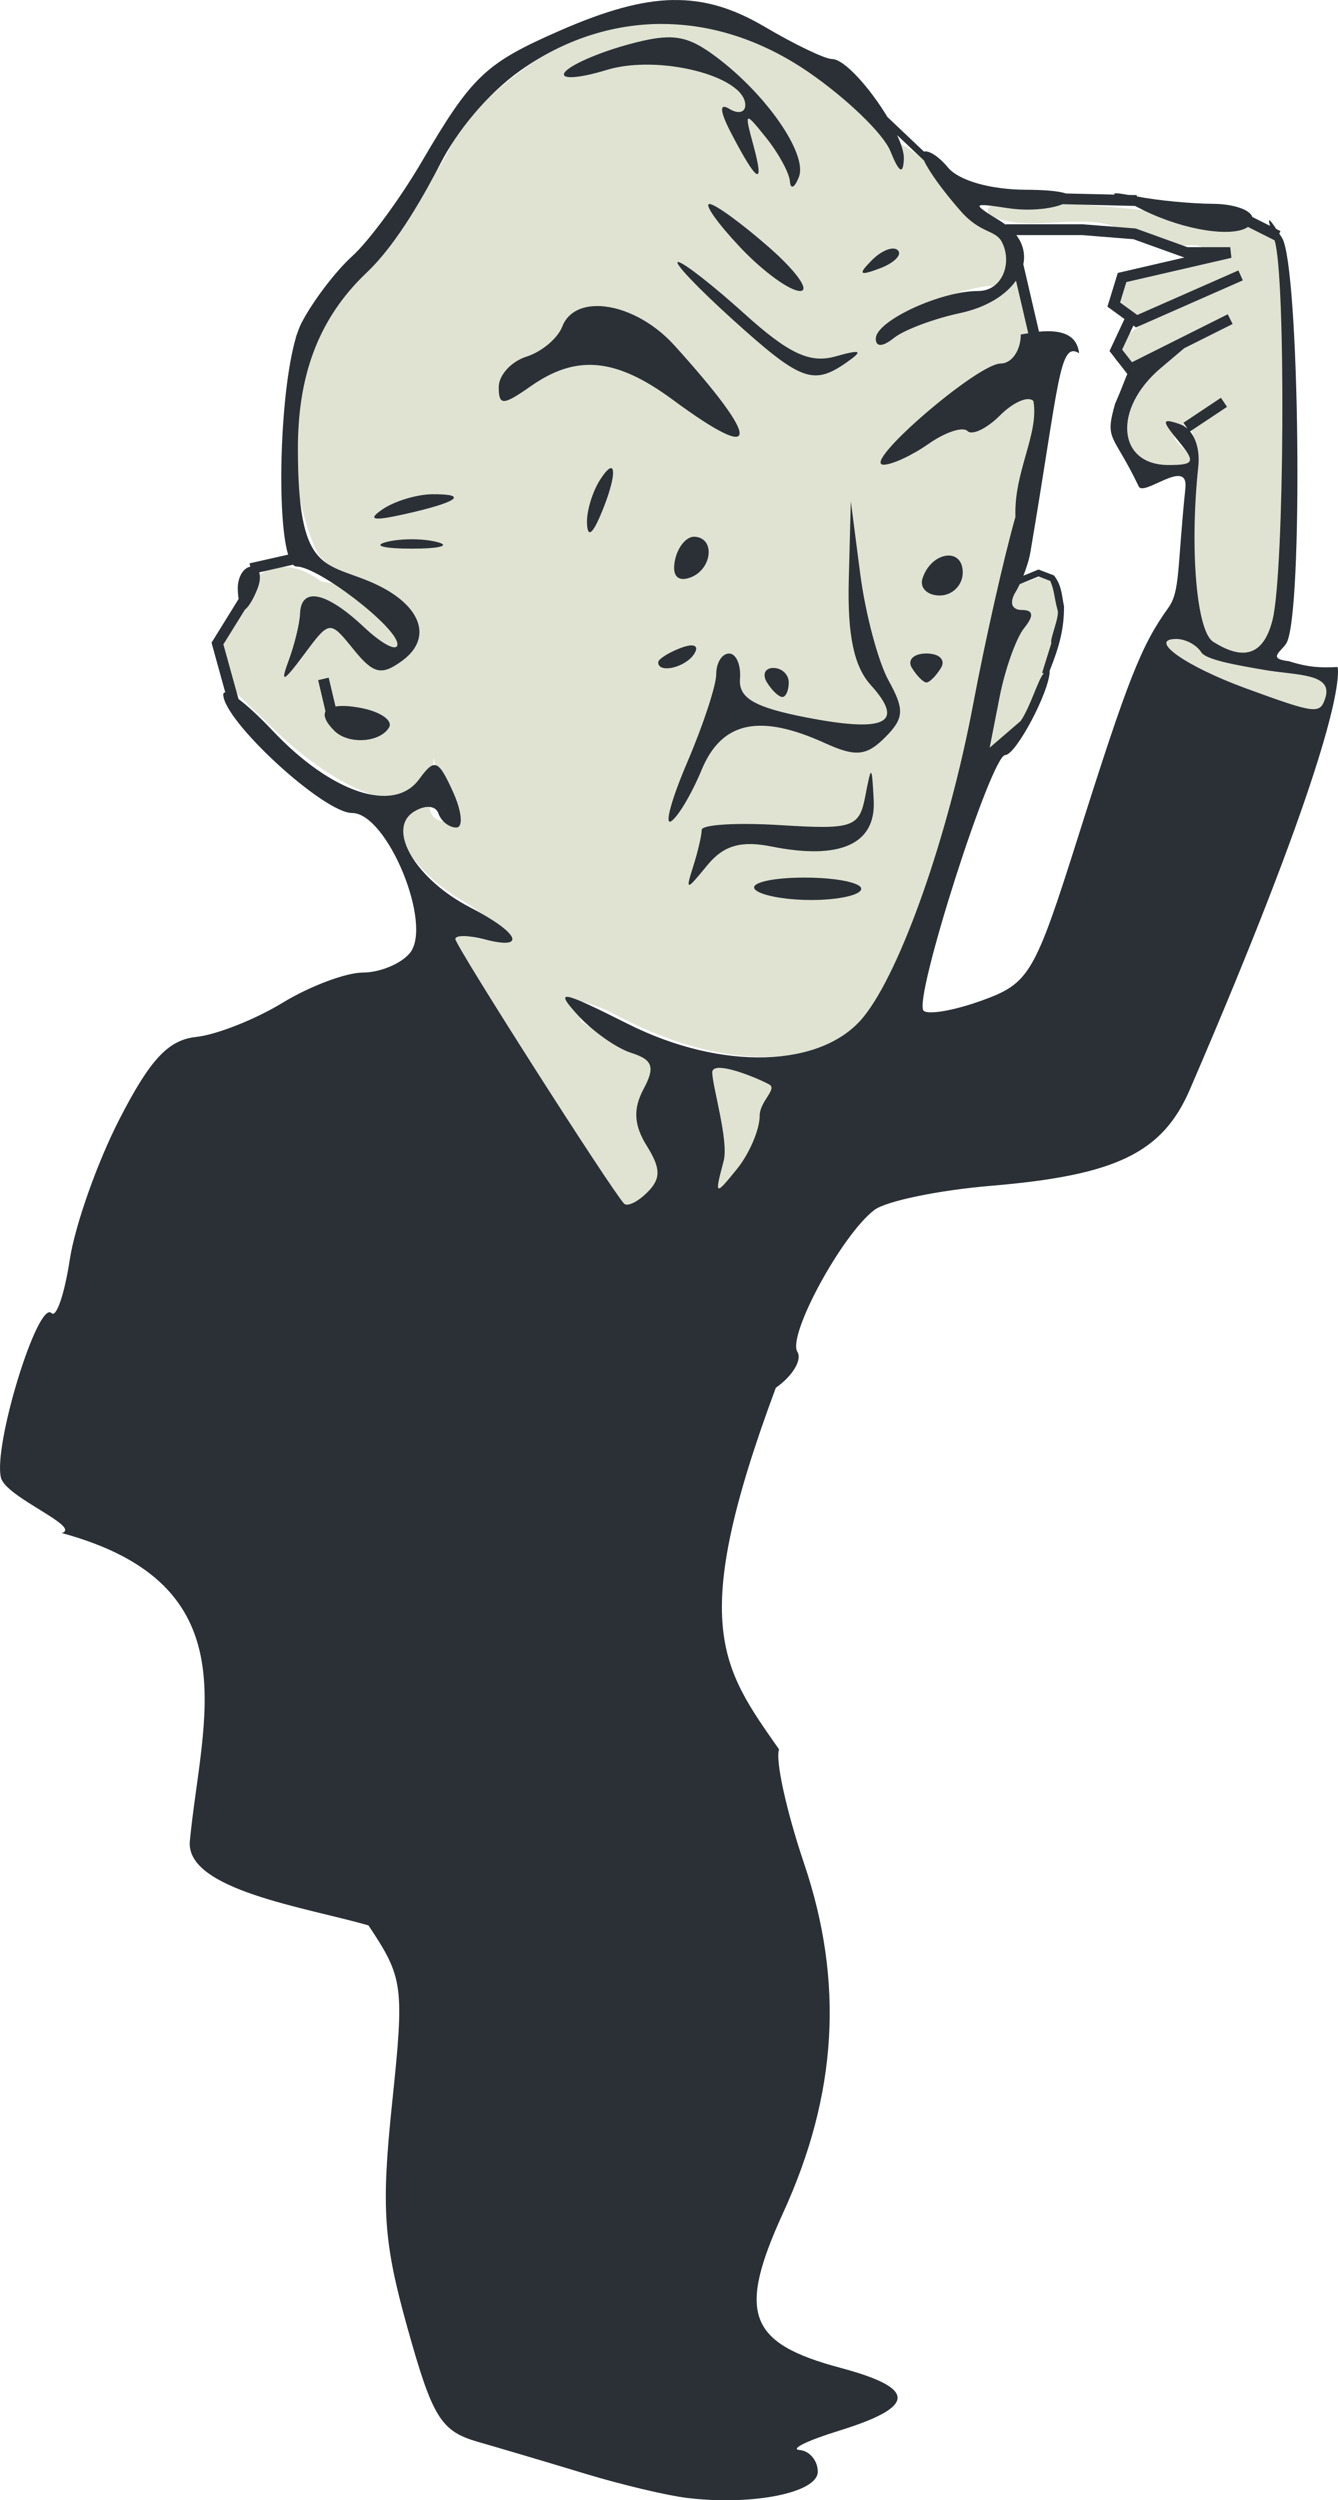
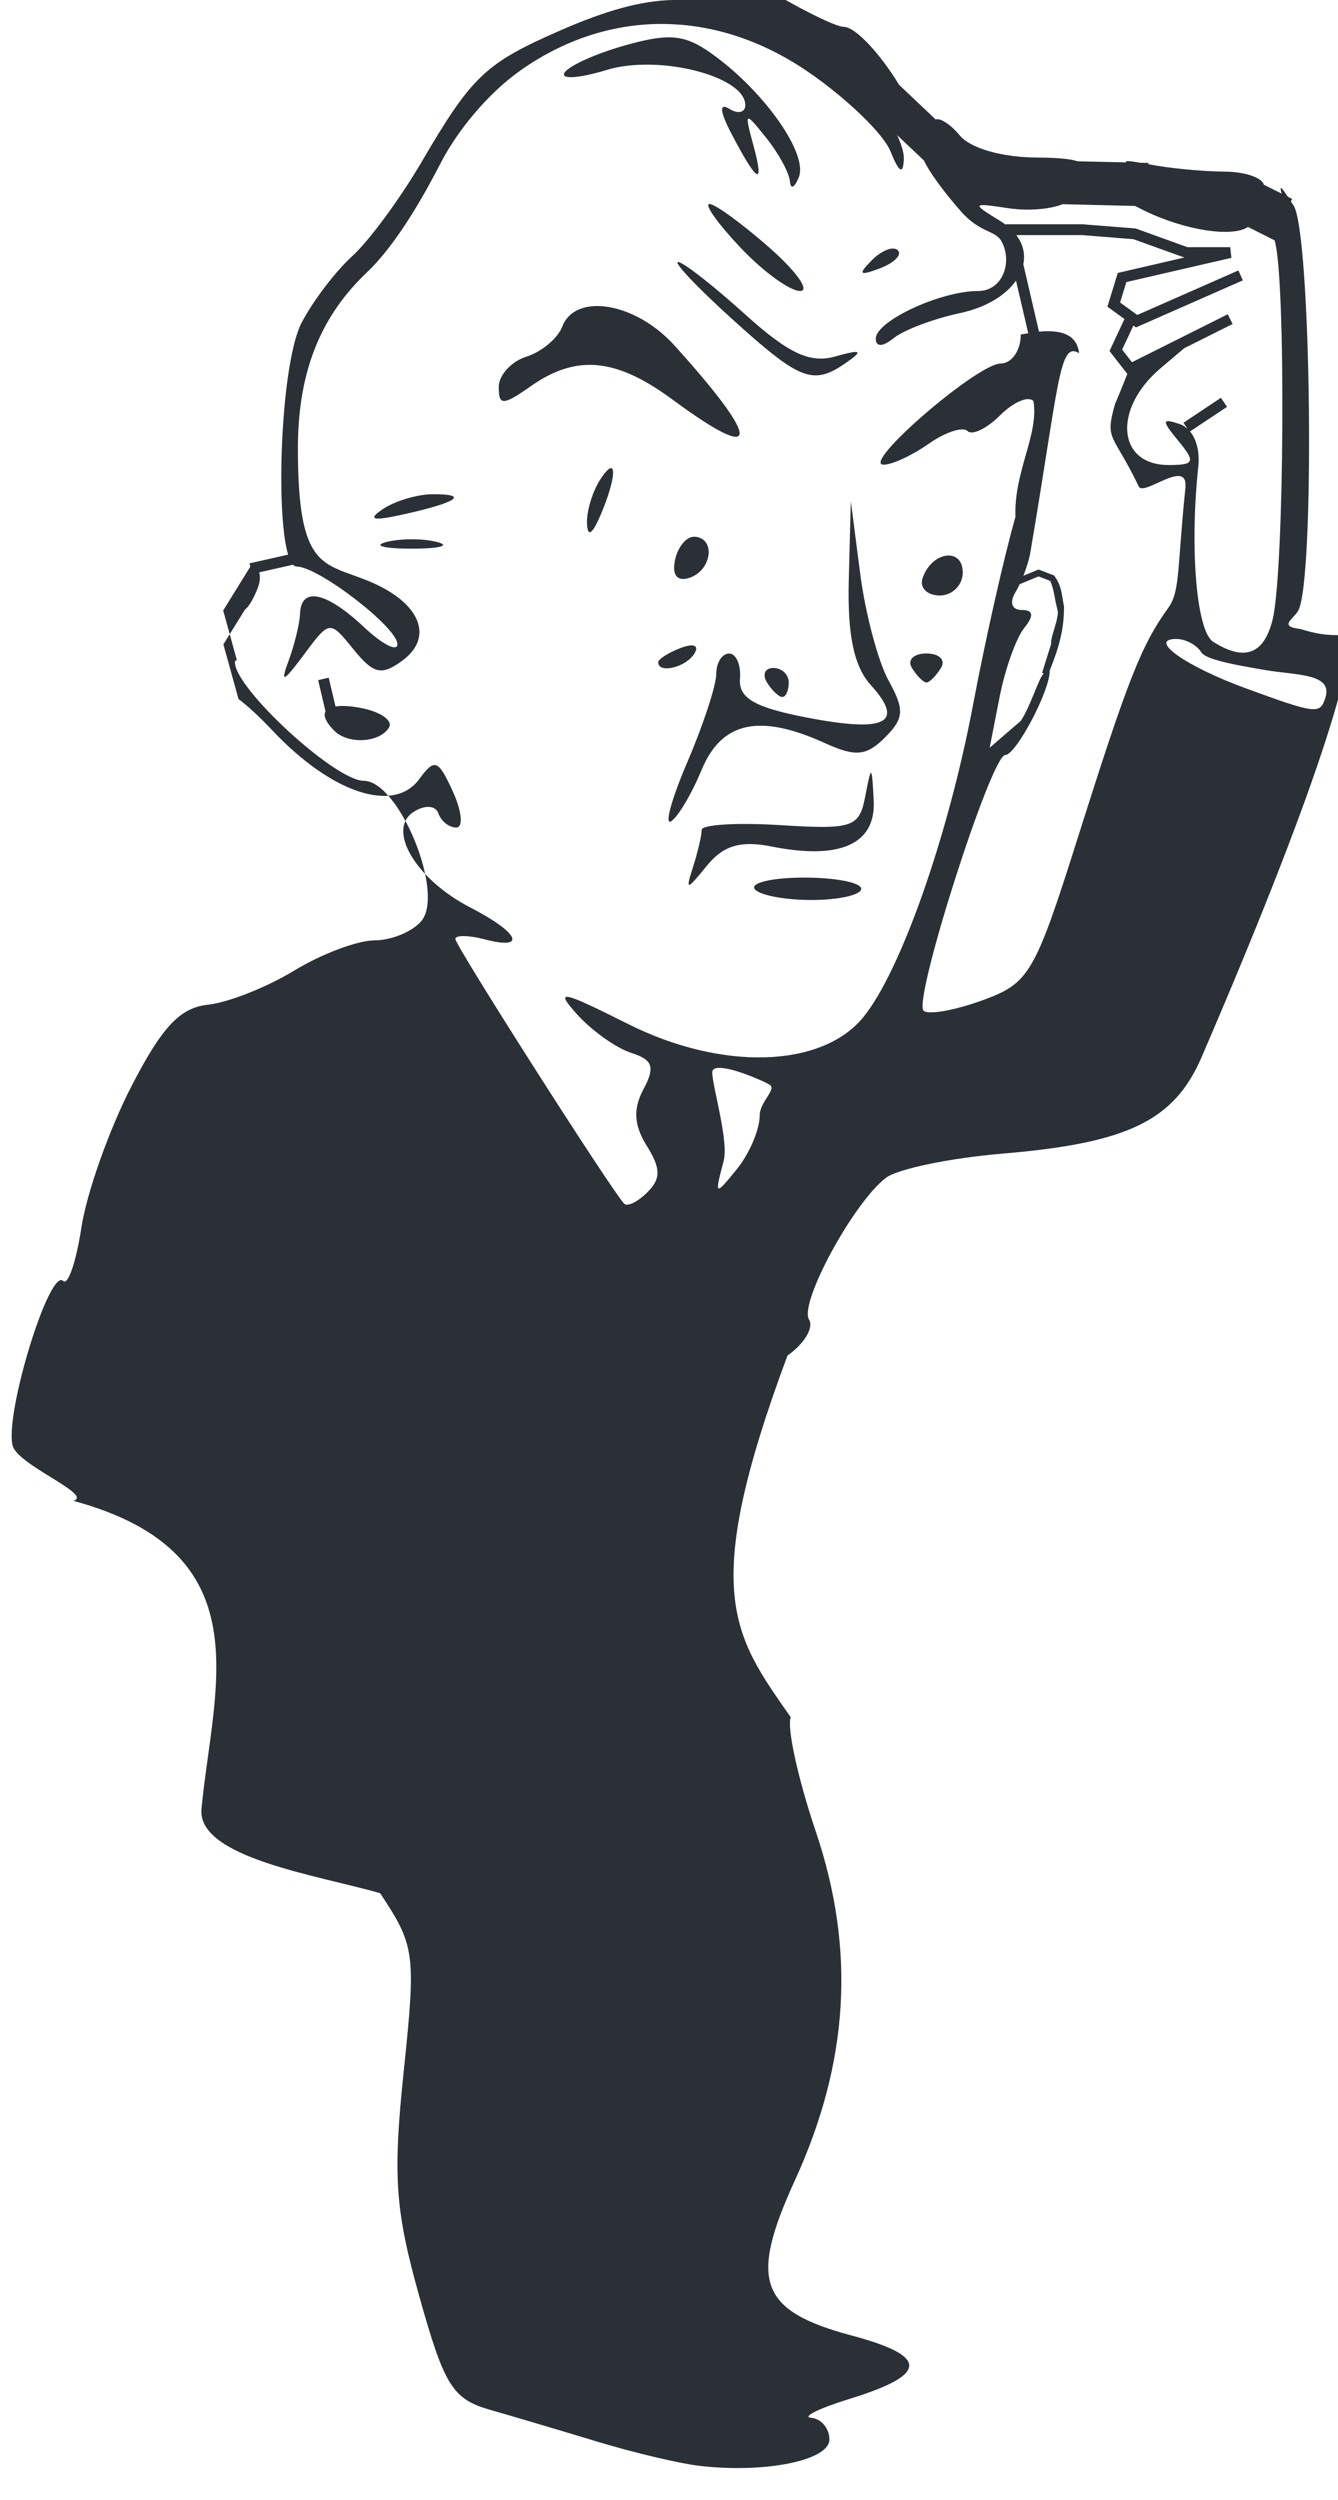
<svg xmlns="http://www.w3.org/2000/svg" xmlns:ns1="http://www.inkscape.org/namespaces/inkscape" xmlns:ns2="http://sodipodi.sourceforge.net/DTD/sodipodi-0.dtd" width="54.36mm" height="101.577mm" viewBox="0 0 54.36 101.577" version="1.1" id="svg2180" ns1:version="0.92.3 (2405546, 2018-03-11)" ns2:docname="accident_man3.svg">
  <defs id="defs2174" />
  <ns2:namedview id="base" pagecolor="#ffffff" bordercolor="#666666" borderopacity="1.0" ns1:pageopacity="0.0" ns1:pageshadow="2" ns1:zoom="0.35" ns1:cx="427.01373" ns1:cy="-288.04374" ns1:document-units="mm" ns1:current-layer="layer1" showgrid="false" fit-margin-top="0" fit-margin-left="0" fit-margin-right="0" fit-margin-bottom="0" ns1:window-width="1920" ns1:window-height="1137" ns1:window-x="-8" ns1:window-y="-8" ns1:window-maximized="1" />
  <g ns1:label="Layer 1" ns1:groupmode="layer" id="layer1" transform="translate(129.99,28.955)">
    <g transform="translate(-150.572,-140.309)" id="g1017">
-       <path id="rect9968" d="m 45.752,112.333 c -1.727,-0.048 -6.059,3.056 -6.828,4.893 -0.428,1.022 -2.028,3.181 -3.555,4.797 l -2.778,2.939 -0.109,4.717 c 0.18,2.384 0.916,4.103 1.101,4.288 0.856,0.816 1.249,1.268 0.053,1.009 -1.928,-1.433 -3.352,-0.052 -3.834,1.974 -0.5,2.115 -0.019,2.13 1.835,3.96 2.612,2.579 5.754,3.877 6.391,2.155 0.434,-1.173 -0.208,-1.798 0.421,-0.13 0.368,0.976 0.428,1.774 0.132,1.774 -0.296,0 -0.538,-0.257 -0.538,-0.57 0,-0.314 -0.382,-0.424 -0.849,-0.245 -1.238,0.475 -0.067,2.725 2.077,3.992 1.972,1.165 2.205,2.067 0.397,1.493 -1.106,-0.351 -0.958,0.163 0.559,2.497 0.913,1.404 2.452,3.803 3.42,5.331 1.587,3.365 4.16,4.555 3.773,2.431 -0.112,-0.613 0.246,-3.786 0.261,-4.646 0.02,-1.139 -1.998,-1.119 -3.476,-2.126 -0.241,-0.678 -0.849,-1.234 1.054,-0.458 3.232,1.782 6.442,2.403 9.043,1.414 4.609,-3.128 4.448,-6.285 7.487,-20.545 0.276,-1.296 0.996,-5.137 1.199,-5.665 0.488,-1.265 -3.765,0.501 -5.263,1.597 -1.937,1.417 -1.215,1.234 0.521,-0.579 0.943,-0.984 2.318,-1.996 3.056,-2.181 0.838,-0.21 1.15,-1.494 1.069,-2.227 -0.328,-2.956 -1.019,-0.805 -2.974,-0.439 -4.895,2.07 -0.89,-0.675 1.453,-0.816 1.605,0 1.222,-2.72 -1.688,-3.899 -1.98,-2.527 -1.901,-1.222 -3.213,-3.089 -0.093,-0.984 -5.796,-4.141 -7.281,-4.135 0.568,0.899 -1.636,0.063 -2.915,0.488 z m 16.303,7.252 c -0.938,0.007 -1.49,0.128 -1.319,0.406 0.165,0.268 1.036,0.466 1.936,0.44 0.899,-0.025 2.487,-0.227 3.196,0.152 0.709,0.379 1.639,1.024 2.402,0.833 2.29,-0.575 1.691,1.402 -0.867,2.862 -2.743,1.566 -1.54,2.619 1.127,1.329 l 0.44,-0.981 -1.602,1.36 c -1.879,1.595 -1.444,4.269 0.542,4.269 0.899,0 1.358,0.036 0.878,-0.543 -0.47,-0.566 -1.034,-0.624 0.569,-1.455 -3.077,1.596 0.688,-1.496 -0.487,2.46 -0.343,2.229 -0.169,6.056 0.874,6.841 1.5,1.129 2.678,0.863 2.987,-1.527 0.476,-3.69 0.133,-14.291 -0.35,-14.948 -0.623,-0.847 -7.511,-1.521 -10.325,-1.5 z m 8.05,2.321 -1.952,0.381 c -2.424,0.449 -2.071,0.489 -2.071,1.238 0,0.797 1.598,1.095 3.929,-0.23 z m -7.905,13.12 c -0.119,-0.005 -0.272,0.034 -0.464,0.108 -0.648,0.249 -0.719,0.444 -0.222,0.61 0.461,0.154 0.227,0.564 -0.108,0.992 -0.624,0.796 -1.257,5.23 -0.841,5.23 0.157,0 1.228,-0.65 1.58,-1.308 1.174,-1.369 1.253,-3.054 1.373,-3.996 0.131,-1.036 -0.181,-1.901 -0.538,-1.915 z m 5.69,2.286 c -0.179,0.008 -0.223,0.126 -0.094,0.335 0.346,0.56 7.151,4.817 6.659,1.444 -0.018,-0.126 -5.504,-1.663 -6.007,-1.856 -0.033,-0.458 -0.451,0.072 -0.558,0.078 z m -18.717,17.263 c -0.015,0.405 0.599,2.675 0.364,3.243 -0.257,0.619 -0.222,2.179 0.17,2.179 0.359,0 1.514,-0.837 1.316,-1.207 -0.259,-0.483 0.059,-0.219 0.254,-0.948 4.004,-1.585 -1.716,-4.455 -2.104,-3.267 z" style="opacity:1;fill:#e1e3d2;fill-opacity:1;stroke:none;stroke-width:0.109;stroke-linecap:round;stroke-linejoin:miter;stroke-miterlimit:4;stroke-dasharray:none;stroke-dashoffset:0;stroke-opacity:1;paint-order:markers stroke fill" ns1:connector-curvature="0" />
-       <path id="path4502" d="m 47.925,111.354 c -1.303,0.024 -2.75,0.436 -4.592,1.242 -3.035,1.328 -3.579,1.845 -5.623,5.339 -0.873,1.491 -2.142,3.214 -2.82,3.828 -0.678,0.614 -1.604,1.832 -2.057,2.708 -0.829,1.603 -1.071,7.677 -0.545,9.416 l -1.569,0.354 0.031,0.137 c -0.284,0.049 -0.508,0.421 -0.508,0.874 0,0.161 0.015,0.303 0.035,0.434 l -1.101,1.778 0.557,2.018 c -0.047,0.005 -0.08,0.028 -0.08,0.087 0,1.065 4.074,4.814 5.232,4.814 1.429,0 3.3,4.544 2.345,5.695 -0.359,0.432 -1.216,0.787 -1.906,0.788 -0.689,0.001 -2.158,0.554 -3.265,1.229 -1.107,0.675 -2.682,1.298 -3.5,1.385 -1.14,0.122 -1.871,0.903 -3.122,3.337 -0.899,1.748 -1.808,4.317 -2.02,5.709 -0.212,1.392 -0.545,2.372 -0.739,2.177 -0.558,-0.558 -2.39,5.407 -2.055,6.691 0.209,0.798 3.284,1.985 2.47,2.243 7.736,2.098 5.674,7.551 5.202,12.51 -0.189,1.988 4.729,2.697 7.258,3.43 1.419,2.136 1.459,2.438 0.958,7.236 -0.444,4.255 -0.35,5.628 0.63,9.132 1.017,3.638 1.355,4.182 2.871,4.617 0.945,0.271 2.911,0.855 4.369,1.297 1.458,0.442 3.314,0.882 4.124,0.979 2.66,0.318 5.301,-0.213 5.301,-1.067 0,-0.451 -0.331,-0.847 -0.736,-0.881 -0.405,-0.034 0.308,-0.385 1.585,-0.78 3.169,-0.98 3.189,-1.725 0.068,-2.56 -3.752,-1.004 -4.196,-2.207 -2.323,-6.299 2.202,-4.81 2.476,-9.377 0.85,-14.19 -0.719,-2.13 -1.177,-4.216 -1.016,-4.635 -2.341,-3.352 -3.716,-5.063 -0.132,-14.692 0.683,-0.478 1.077,-1.136 0.876,-1.461 -0.412,-0.667 1.803,-4.752 3.124,-5.76 0.475,-0.363 2.615,-0.806 4.754,-0.985 5.077,-0.426 6.959,-1.339 8.07,-3.916 5.318,-12.331 6.127,-16.268 6.004,-17.159 -0.655,0.027 -1.132,0.034 -1.987,-0.238 -0.895,-0.098 -0.31,-0.385 -0.099,-0.727 0.697,-1.127 0.542,-15.349 -0.179,-16.477 -0.048,-0.075 -0.069,-0.105 -0.11,-0.168 l 0.051,-0.1 -0.174,-0.087 c -0.272,-0.41 -0.352,-0.481 -0.251,-0.126 l -0.721,-0.362 c -0.088,-0.295 -0.77,-0.529 -1.602,-0.534 -0.891,-0.005 -2.283,-0.14 -3.093,-0.301 l 0.002,-0.052 -0.344,-0.008 c -0.41,-0.074 -0.633,-0.096 -0.556,-0.013 l -1.98,-0.046 c -0.272,-0.094 -0.815,-0.147 -1.616,-0.151 -1.45,-0.005 -2.733,-0.371 -3.177,-0.907 -0.367,-0.443 -0.777,-0.706 -0.973,-0.642 l -1.486,-1.408 c -0.692,-1.151 -1.743,-2.354 -2.251,-2.354 -0.282,0 -1.509,-0.588 -2.727,-1.306 -1.27,-0.749 -2.431,-1.114 -3.734,-1.09 z m -0.468,0.974 c 2.007,-0.002 4.056,0.638 5.981,1.962 1.542,1.061 3.034,2.5 3.316,3.199 0.356,0.884 0.524,0.981 0.55,0.319 0.009,-0.24 -0.098,-0.583 -0.274,-0.965 l 1.092,1.034 c 0.199,0.436 0.763,1.225 1.497,2.06 0.8,0.911 1.408,0.749 1.666,1.247 0.431,0.831 0.038,1.993 -0.97,1.993 -1.528,0 -4.152,1.222 -4.152,1.934 0,0.349 0.283,0.339 0.736,-0.026 0.405,-0.326 1.616,-0.782 2.691,-1.012 1.076,-0.23 1.857,-0.732 2.27,-1.318 l 0.498,2.139 c -0.102,0.018 -0.191,0.026 -0.304,0.051 0,0.648 -0.368,1.178 -0.818,1.178 -0.941,0 -5.679,4.09 -4.761,4.11 0.333,0.008 1.16,-0.374 1.837,-0.849 0.678,-0.475 1.386,-0.708 1.576,-0.519 0.189,0.189 0.785,-0.098 1.326,-0.638 0.54,-0.54 1.149,-0.801 1.354,-0.579 0.232,1.347 -0.801,2.876 -0.73,4.702 -0.457,1.597 -1.231,5.024 -1.719,7.616 -1.001,5.316 -2.93,10.82 -4.452,12.7 -1.685,2.081 -5.758,2.203 -9.569,0.289 -2.737,-1.375 -3.004,-1.424 -2.058,-0.378 0.599,0.661 1.583,1.36 2.188,1.552 0.878,0.279 0.979,0.576 0.498,1.474 -0.428,0.8 -0.39,1.466 0.133,2.302 0.574,0.92 0.58,1.333 0.023,1.889 -0.391,0.392 -0.818,0.597 -0.947,0.456 -0.555,-0.601 -6.853,-10.478 -6.853,-10.747 0,-0.163 0.531,-0.159 1.179,0.011 1.745,0.456 1.428,-0.258 -0.572,-1.292 -2.229,-1.152 -3.424,-3.188 -2.287,-3.894 0.457,-0.284 0.881,-0.252 0.993,0.075 0.108,0.314 0.434,0.571 0.725,0.571 0.29,0 0.227,-0.659 -0.139,-1.463 -0.595,-1.305 -0.742,-1.359 -1.369,-0.502 -1.029,1.407 -3.56,0.569 -5.958,-1.975 -0.536,-0.569 -1.023,-1.014 -1.382,-1.282 l -0.614,-2.22 0.879,-1.417 c 0.137,-0.087 0.351,-0.441 0.513,-0.862 0.098,-0.255 0.114,-0.484 0.063,-0.646 l 1.373,-0.311 c 0.044,0.045 0.091,0.073 0.142,0.073 0.888,0 4.1,2.474 4.1,3.158 0,0.32 -0.613,0.005 -1.363,-0.7 -1.527,-1.435 -2.551,-1.65 -2.593,-0.545 -0.015,0.405 -0.225,1.267 -0.465,1.915 -0.347,0.935 -0.22,0.885 0.616,-0.239 1.052,-1.415 1.056,-1.415 2.023,-0.22 0.808,0.998 1.135,1.075 1.974,0.461 1.319,-0.964 0.732,-2.371 -1.349,-3.233 -1.858,-0.77 -2.886,-0.431 -2.886,-5.382 0,-2.774 0.711,-5.182 2.8,-7.161 1.261,-1.195 2.387,-3.256 3.018,-4.477 0.63,-1.22 1.85,-2.761 3.227,-3.733 1.759,-1.242 3.724,-1.885 5.731,-1.887 z m 0.196,0.545 c -0.436,0.013 -0.949,0.122 -1.632,0.312 -1.203,0.335 -2.33,0.84 -2.504,1.122 -0.174,0.282 0.594,0.232 1.708,-0.11 2.107,-0.647 5.636,0.247 5.636,1.427 0,0.304 -0.292,0.373 -0.648,0.152 -0.418,-0.258 -0.39,0.096 0.079,0.996 1.053,2.021 1.361,2.194 0.906,0.513 -0.383,-1.415 -0.364,-1.427 0.515,-0.329 0.503,0.629 0.936,1.424 0.962,1.767 0.026,0.343 0.189,0.265 0.363,-0.174 0.369,-0.926 -1.323,-3.373 -3.393,-4.908 -0.748,-0.555 -1.264,-0.793 -1.992,-0.769 z m 1.754,6.769 c -0.228,0 0.336,0.795 1.254,1.767 0.917,0.972 2.009,1.767 2.427,1.767 0.417,0 -0.147,-0.795 -1.254,-1.767 -1.107,-0.972 -2.199,-1.767 -2.426,-1.767 z m 14.345,0.008 2.945,0.071 c 0.128,0.064 0.203,0.105 0.362,0.183 1.706,0.834 3.623,1.094 4.225,0.67 l 1.081,0.543 c 0.466,1.426 0.402,13.491 -0.082,15.419 -0.353,1.408 -1.142,1.698 -2.415,0.889 -0.674,-0.428 -0.957,-3.779 -0.602,-7.119 0.062,-0.586 -0.071,-1.104 -0.335,-1.424 l 1.503,-0.999 -0.249,-0.368 -1.52,1.014 0.162,0.245 c -0.088,-0.08 -0.185,-0.145 -0.295,-0.183 -0.758,-0.26 -0.769,-0.164 -0.075,0.676 0.708,0.858 0.658,0.979 -0.402,0.979 -2.083,0 -2.27,-2.281 -0.322,-3.931 l 0.961,-0.814 1.967,-0.984 -0.198,-0.395 -3.891,1.948 -0.399,-0.513 0.456,-0.977 0.105,0.077 4.341,-1.912 -0.179,-0.404 -4.109,1.81 -0.698,-0.508 0.254,-0.829 4.269,-0.985 -0.048,-0.433 h -1.739 l -2.104,-0.76 -2.149,-0.17 H 61.439 v 0.019 c -0.063,-0.047 -0.123,-0.094 -0.194,-0.138 -1.211,-0.742 -1.2,-0.76 0.328,-0.531 0.768,0.116 1.682,0.039 2.18,-0.166 z m -1.878,1.256 h 2.682 l 2.075,0.166 2.068,0.744 -2.704,0.627 -0.421,1.369 0.692,0.503 -0.607,1.301 0.724,0.931 c -0.096,0.215 -0.216,0.567 -0.5,1.22 -0.432,1.516 -0.078,1.169 0.964,3.351 0.204,0.427 2.026,-1.199 1.895,0.067 -0.341,3.303 -0.208,4.188 -0.698,4.868 -1.095,1.519 -1.641,2.907 -3.652,9.268 -1.777,5.622 -1.989,5.982 -3.92,6.681 -1.123,0.406 -2.188,0.591 -2.368,0.411 -0.432,-0.432 2.747,-10.385 3.318,-10.385 0.435,0 1.814,-2.606 1.806,-3.414 -2.4e-5,-0.003 -0.001,-0.004 -0.002,-0.007 0.424,-1.062 0.586,-1.745 0.585,-2.616 -0.094,-0.462 -0.091,-0.852 -0.408,-1.259 l -0.629,-0.241 -0.614,0.253 c 0.128,-0.326 0.237,-0.675 0.284,-0.952 1.172,-6.894 1.167,-8.591 1.981,-8.088 -0.062,-0.457 -0.312,-1.001 -1.631,-0.875 l -0.637,-2.739 c 0.084,-0.404 -0.005,-0.815 -0.282,-1.182 z m -4.999,0.546 c -0.229,-0.007 -0.571,0.171 -0.871,0.473 -0.577,0.582 -0.51,0.649 0.329,0.33 0.581,-0.221 0.908,-0.55 0.727,-0.732 -0.045,-0.045 -0.109,-0.069 -0.186,-0.071 z m -8.744,0.546 c -0.203,0 0.792,1.049 2.211,2.332 2.773,2.508 3.278,2.698 4.641,1.744 0.688,-0.482 0.586,-0.534 -0.465,-0.238 -1.031,0.291 -1.9,-0.117 -3.683,-1.728 -1.284,-1.16 -2.5,-2.109 -2.703,-2.109 z m -3.411,1.793 c -0.608,0.032 -1.092,0.302 -1.297,0.836 -0.182,0.474 -0.836,1.021 -1.454,1.217 -0.618,0.196 -1.124,0.751 -1.124,1.234 0,0.765 0.168,0.76 1.31,-0.04 1.852,-1.297 3.458,-1.142 5.759,0.556 3.597,2.654 3.624,1.725 0.066,-2.209 -0.889,-0.983 -2.05,-1.542 -2.992,-1.594 -0.092,-0.005 -0.181,-0.005 -0.268,-5.3e-4 z m 0.697,6.582 c -0.081,-0.015 -0.232,0.126 -0.449,0.463 -0.314,0.486 -0.556,1.281 -0.538,1.767 0.021,0.583 0.205,0.482 0.538,-0.295 0.478,-1.113 0.628,-1.901 0.449,-1.935 z m -7.273,1.06 c -0.621,0.005 -1.526,0.278 -2.012,0.607 -0.645,0.437 -0.407,0.492 0.884,0.203 2.166,-0.485 2.636,-0.821 1.129,-0.81 z m 17.005,0.286 -0.083,3.194 c -0.058,2.241 0.209,3.516 0.895,4.274 1.396,1.543 0.614,1.94 -2.598,1.319 -2.122,-0.41 -2.779,-0.79 -2.717,-1.571 0.045,-0.567 -0.154,-1.03 -0.442,-1.03 -0.288,0 -0.523,0.375 -0.523,0.834 0,0.459 -0.526,2.063 -1.169,3.564 -0.643,1.501 -0.943,2.589 -0.666,2.418 0.277,-0.171 0.836,-1.112 1.242,-2.091 0.813,-1.962 2.351,-2.296 5.006,-1.087 1.247,0.568 1.689,0.527 2.442,-0.226 0.78,-0.779 0.801,-1.131 0.147,-2.314 -0.424,-0.767 -0.943,-2.72 -1.153,-4.34 z m -6.352,1.441 c -0.324,-0.017 -0.68,0.411 -0.792,0.951 -0.127,0.614 0.094,0.883 0.589,0.718 0.917,-0.306 1.077,-1.623 0.203,-1.67 z m -11.488,0.103 c -0.374,0 -0.747,0.037 -1.03,0.111 -0.567,0.148 -0.104,0.27 1.03,0.27 1.134,0 1.598,-0.122 1.031,-0.27 -0.284,-0.074 -0.658,-0.111 -1.031,-0.111 z m 21.84,0.661 c -0.39,-0.017 -0.881,0.309 -1.086,0.923 -0.128,0.385 0.187,0.7 0.7,0.7 0.513,0 0.933,-0.42 0.933,-0.933 0,-0.455 -0.243,-0.677 -0.546,-0.69 z m 3.628,0.848 0.474,0.183 c 0.173,0.402 0.147,0.615 0.299,1.194 0.077,0.296 -0.323,1.168 -0.255,1.339 l -0.374,1.201 0.068,0.021 c -0.222,0.218 -0.538,1.351 -0.941,1.937 l -1.258,1.084 0.404,-2.061 c 0.222,-1.134 0.671,-2.394 0.997,-2.799 0.409,-0.508 0.378,-0.736 -0.102,-0.736 -0.401,0 -0.507,-0.308 -0.248,-0.727 0.057,-0.091 0.115,-0.204 0.171,-0.323 z m 5.602,2.542 c 0.37,0 0.822,0.242 1.005,0.537 0.183,0.296 1.307,0.506 2.601,0.725 1.294,0.219 2.776,0.132 2.438,1.146 -0.217,0.652 -0.375,0.64 -3.226,-0.403 -2.459,-0.9 -4.012,-2.006 -2.818,-2.006 z m -19.681,0.261 c -0.108,-0.005 -0.263,0.027 -0.46,0.103 -0.503,0.193 -0.914,0.455 -0.914,0.582 0,0.477 1.123,0.208 1.469,-0.351 0.129,-0.209 0.084,-0.325 -0.095,-0.334 z m 9.524,0.328 c -0.524,0 -0.79,0.264 -0.59,0.588 0.2,0.324 0.466,0.59 0.59,0.59 0.124,0 0.389,-0.266 0.589,-0.59 0.2,-0.324 -0.065,-0.588 -0.589,-0.588 z m -6.22,0.588 c -0.343,0 -0.46,0.266 -0.259,0.59 0.2,0.324 0.481,0.589 0.624,0.589 0.143,0 0.26,-0.265 0.26,-0.589 0,-0.324 -0.281,-0.59 -0.624,-0.59 z m -18.066,0.394 -0.428,0.101 0.298,1.269 c -0.096,0.175 0.015,0.444 0.361,0.79 0.56,0.56 1.837,0.486 2.217,-0.129 0.177,-0.287 -0.337,-0.647 -1.143,-0.801 -0.444,-0.085 -0.781,-0.098 -1.028,-0.06 z m 22.037,3.867 c -0.045,-0.023 -0.112,0.298 -0.236,0.946 -0.242,1.273 -0.503,1.362 -3.455,1.178 -1.756,-0.11 -3.193,-0.022 -3.192,0.194 5.29e-4,0.216 -0.153,0.879 -0.342,1.473 -0.323,1.018 -0.291,1.016 0.564,-0.03 0.662,-0.81 1.367,-1.018 2.611,-0.769 2.794,0.559 4.248,-0.096 4.156,-1.873 -0.038,-0.73 -0.062,-1.097 -0.107,-1.12 z m -2.71,4.255 c -1.27,0 -2.182,0.204 -2.027,0.455 0.155,0.25 1.194,0.456 2.308,0.456 1.115,0 2.027,-0.205 2.027,-0.456 0,-0.25 -1.039,-0.455 -2.308,-0.455 z m -3.426,7.731 c 0.583,0.013 1.785,0.543 2.013,0.684 0.304,0.188 -0.403,0.687 -0.403,1.254 0,0.567 -0.417,1.546 -0.927,2.175 -0.893,1.102 -0.913,1.089 -0.538,-0.33 0.214,-0.81 -0.454,-3.018 -0.463,-3.592 -0.002,-0.143 0.123,-0.196 0.318,-0.192 z" style="fill:#2a3036;fill-opacity:1;stroke-width:0.589" ns1:connector-curvature="0" />
+       <path id="path4502" d="m 47.925,111.354 c -1.303,0.024 -2.75,0.436 -4.592,1.242 -3.035,1.328 -3.579,1.845 -5.623,5.339 -0.873,1.491 -2.142,3.214 -2.82,3.828 -0.678,0.614 -1.604,1.832 -2.057,2.708 -0.829,1.603 -1.071,7.677 -0.545,9.416 l -1.569,0.354 0.031,0.137 l -1.101,1.778 0.557,2.018 c -0.047,0.005 -0.08,0.028 -0.08,0.087 0,1.065 4.074,4.814 5.232,4.814 1.429,0 3.3,4.544 2.345,5.695 -0.359,0.432 -1.216,0.787 -1.906,0.788 -0.689,0.001 -2.158,0.554 -3.265,1.229 -1.107,0.675 -2.682,1.298 -3.5,1.385 -1.14,0.122 -1.871,0.903 -3.122,3.337 -0.899,1.748 -1.808,4.317 -2.02,5.709 -0.212,1.392 -0.545,2.372 -0.739,2.177 -0.558,-0.558 -2.39,5.407 -2.055,6.691 0.209,0.798 3.284,1.985 2.47,2.243 7.736,2.098 5.674,7.551 5.202,12.51 -0.189,1.988 4.729,2.697 7.258,3.43 1.419,2.136 1.459,2.438 0.958,7.236 -0.444,4.255 -0.35,5.628 0.63,9.132 1.017,3.638 1.355,4.182 2.871,4.617 0.945,0.271 2.911,0.855 4.369,1.297 1.458,0.442 3.314,0.882 4.124,0.979 2.66,0.318 5.301,-0.213 5.301,-1.067 0,-0.451 -0.331,-0.847 -0.736,-0.881 -0.405,-0.034 0.308,-0.385 1.585,-0.78 3.169,-0.98 3.189,-1.725 0.068,-2.56 -3.752,-1.004 -4.196,-2.207 -2.323,-6.299 2.202,-4.81 2.476,-9.377 0.85,-14.19 -0.719,-2.13 -1.177,-4.216 -1.016,-4.635 -2.341,-3.352 -3.716,-5.063 -0.132,-14.692 0.683,-0.478 1.077,-1.136 0.876,-1.461 -0.412,-0.667 1.803,-4.752 3.124,-5.76 0.475,-0.363 2.615,-0.806 4.754,-0.985 5.077,-0.426 6.959,-1.339 8.07,-3.916 5.318,-12.331 6.127,-16.268 6.004,-17.159 -0.655,0.027 -1.132,0.034 -1.987,-0.238 -0.895,-0.098 -0.31,-0.385 -0.099,-0.727 0.697,-1.127 0.542,-15.349 -0.179,-16.477 -0.048,-0.075 -0.069,-0.105 -0.11,-0.168 l 0.051,-0.1 -0.174,-0.087 c -0.272,-0.41 -0.352,-0.481 -0.251,-0.126 l -0.721,-0.362 c -0.088,-0.295 -0.77,-0.529 -1.602,-0.534 -0.891,-0.005 -2.283,-0.14 -3.093,-0.301 l 0.002,-0.052 -0.344,-0.008 c -0.41,-0.074 -0.633,-0.096 -0.556,-0.013 l -1.98,-0.046 c -0.272,-0.094 -0.815,-0.147 -1.616,-0.151 -1.45,-0.005 -2.733,-0.371 -3.177,-0.907 -0.367,-0.443 -0.777,-0.706 -0.973,-0.642 l -1.486,-1.408 c -0.692,-1.151 -1.743,-2.354 -2.251,-2.354 -0.282,0 -1.509,-0.588 -2.727,-1.306 -1.27,-0.749 -2.431,-1.114 -3.734,-1.09 z m -0.468,0.974 c 2.007,-0.002 4.056,0.638 5.981,1.962 1.542,1.061 3.034,2.5 3.316,3.199 0.356,0.884 0.524,0.981 0.55,0.319 0.009,-0.24 -0.098,-0.583 -0.274,-0.965 l 1.092,1.034 c 0.199,0.436 0.763,1.225 1.497,2.06 0.8,0.911 1.408,0.749 1.666,1.247 0.431,0.831 0.038,1.993 -0.97,1.993 -1.528,0 -4.152,1.222 -4.152,1.934 0,0.349 0.283,0.339 0.736,-0.026 0.405,-0.326 1.616,-0.782 2.691,-1.012 1.076,-0.23 1.857,-0.732 2.27,-1.318 l 0.498,2.139 c -0.102,0.018 -0.191,0.026 -0.304,0.051 0,0.648 -0.368,1.178 -0.818,1.178 -0.941,0 -5.679,4.09 -4.761,4.11 0.333,0.008 1.16,-0.374 1.837,-0.849 0.678,-0.475 1.386,-0.708 1.576,-0.519 0.189,0.189 0.785,-0.098 1.326,-0.638 0.54,-0.54 1.149,-0.801 1.354,-0.579 0.232,1.347 -0.801,2.876 -0.73,4.702 -0.457,1.597 -1.231,5.024 -1.719,7.616 -1.001,5.316 -2.93,10.82 -4.452,12.7 -1.685,2.081 -5.758,2.203 -9.569,0.289 -2.737,-1.375 -3.004,-1.424 -2.058,-0.378 0.599,0.661 1.583,1.36 2.188,1.552 0.878,0.279 0.979,0.576 0.498,1.474 -0.428,0.8 -0.39,1.466 0.133,2.302 0.574,0.92 0.58,1.333 0.023,1.889 -0.391,0.392 -0.818,0.597 -0.947,0.456 -0.555,-0.601 -6.853,-10.478 -6.853,-10.747 0,-0.163 0.531,-0.159 1.179,0.011 1.745,0.456 1.428,-0.258 -0.572,-1.292 -2.229,-1.152 -3.424,-3.188 -2.287,-3.894 0.457,-0.284 0.881,-0.252 0.993,0.075 0.108,0.314 0.434,0.571 0.725,0.571 0.29,0 0.227,-0.659 -0.139,-1.463 -0.595,-1.305 -0.742,-1.359 -1.369,-0.502 -1.029,1.407 -3.56,0.569 -5.958,-1.975 -0.536,-0.569 -1.023,-1.014 -1.382,-1.282 l -0.614,-2.22 0.879,-1.417 c 0.137,-0.087 0.351,-0.441 0.513,-0.862 0.098,-0.255 0.114,-0.484 0.063,-0.646 l 1.373,-0.311 c 0.044,0.045 0.091,0.073 0.142,0.073 0.888,0 4.1,2.474 4.1,3.158 0,0.32 -0.613,0.005 -1.363,-0.7 -1.527,-1.435 -2.551,-1.65 -2.593,-0.545 -0.015,0.405 -0.225,1.267 -0.465,1.915 -0.347,0.935 -0.22,0.885 0.616,-0.239 1.052,-1.415 1.056,-1.415 2.023,-0.22 0.808,0.998 1.135,1.075 1.974,0.461 1.319,-0.964 0.732,-2.371 -1.349,-3.233 -1.858,-0.77 -2.886,-0.431 -2.886,-5.382 0,-2.774 0.711,-5.182 2.8,-7.161 1.261,-1.195 2.387,-3.256 3.018,-4.477 0.63,-1.22 1.85,-2.761 3.227,-3.733 1.759,-1.242 3.724,-1.885 5.731,-1.887 z m 0.196,0.545 c -0.436,0.013 -0.949,0.122 -1.632,0.312 -1.203,0.335 -2.33,0.84 -2.504,1.122 -0.174,0.282 0.594,0.232 1.708,-0.11 2.107,-0.647 5.636,0.247 5.636,1.427 0,0.304 -0.292,0.373 -0.648,0.152 -0.418,-0.258 -0.39,0.096 0.079,0.996 1.053,2.021 1.361,2.194 0.906,0.513 -0.383,-1.415 -0.364,-1.427 0.515,-0.329 0.503,0.629 0.936,1.424 0.962,1.767 0.026,0.343 0.189,0.265 0.363,-0.174 0.369,-0.926 -1.323,-3.373 -3.393,-4.908 -0.748,-0.555 -1.264,-0.793 -1.992,-0.769 z m 1.754,6.769 c -0.228,0 0.336,0.795 1.254,1.767 0.917,0.972 2.009,1.767 2.427,1.767 0.417,0 -0.147,-0.795 -1.254,-1.767 -1.107,-0.972 -2.199,-1.767 -2.426,-1.767 z m 14.345,0.008 2.945,0.071 c 0.128,0.064 0.203,0.105 0.362,0.183 1.706,0.834 3.623,1.094 4.225,0.67 l 1.081,0.543 c 0.466,1.426 0.402,13.491 -0.082,15.419 -0.353,1.408 -1.142,1.698 -2.415,0.889 -0.674,-0.428 -0.957,-3.779 -0.602,-7.119 0.062,-0.586 -0.071,-1.104 -0.335,-1.424 l 1.503,-0.999 -0.249,-0.368 -1.52,1.014 0.162,0.245 c -0.088,-0.08 -0.185,-0.145 -0.295,-0.183 -0.758,-0.26 -0.769,-0.164 -0.075,0.676 0.708,0.858 0.658,0.979 -0.402,0.979 -2.083,0 -2.27,-2.281 -0.322,-3.931 l 0.961,-0.814 1.967,-0.984 -0.198,-0.395 -3.891,1.948 -0.399,-0.513 0.456,-0.977 0.105,0.077 4.341,-1.912 -0.179,-0.404 -4.109,1.81 -0.698,-0.508 0.254,-0.829 4.269,-0.985 -0.048,-0.433 h -1.739 l -2.104,-0.76 -2.149,-0.17 H 61.439 v 0.019 c -0.063,-0.047 -0.123,-0.094 -0.194,-0.138 -1.211,-0.742 -1.2,-0.76 0.328,-0.531 0.768,0.116 1.682,0.039 2.18,-0.166 z m -1.878,1.256 h 2.682 l 2.075,0.166 2.068,0.744 -2.704,0.627 -0.421,1.369 0.692,0.503 -0.607,1.301 0.724,0.931 c -0.096,0.215 -0.216,0.567 -0.5,1.22 -0.432,1.516 -0.078,1.169 0.964,3.351 0.204,0.427 2.026,-1.199 1.895,0.067 -0.341,3.303 -0.208,4.188 -0.698,4.868 -1.095,1.519 -1.641,2.907 -3.652,9.268 -1.777,5.622 -1.989,5.982 -3.92,6.681 -1.123,0.406 -2.188,0.591 -2.368,0.411 -0.432,-0.432 2.747,-10.385 3.318,-10.385 0.435,0 1.814,-2.606 1.806,-3.414 -2.4e-5,-0.003 -0.001,-0.004 -0.002,-0.007 0.424,-1.062 0.586,-1.745 0.585,-2.616 -0.094,-0.462 -0.091,-0.852 -0.408,-1.259 l -0.629,-0.241 -0.614,0.253 c 0.128,-0.326 0.237,-0.675 0.284,-0.952 1.172,-6.894 1.167,-8.591 1.981,-8.088 -0.062,-0.457 -0.312,-1.001 -1.631,-0.875 l -0.637,-2.739 c 0.084,-0.404 -0.005,-0.815 -0.282,-1.182 z m -4.999,0.546 c -0.229,-0.007 -0.571,0.171 -0.871,0.473 -0.577,0.582 -0.51,0.649 0.329,0.33 0.581,-0.221 0.908,-0.55 0.727,-0.732 -0.045,-0.045 -0.109,-0.069 -0.186,-0.071 z m -8.744,0.546 c -0.203,0 0.792,1.049 2.211,2.332 2.773,2.508 3.278,2.698 4.641,1.744 0.688,-0.482 0.586,-0.534 -0.465,-0.238 -1.031,0.291 -1.9,-0.117 -3.683,-1.728 -1.284,-1.16 -2.5,-2.109 -2.703,-2.109 z m -3.411,1.793 c -0.608,0.032 -1.092,0.302 -1.297,0.836 -0.182,0.474 -0.836,1.021 -1.454,1.217 -0.618,0.196 -1.124,0.751 -1.124,1.234 0,0.765 0.168,0.76 1.31,-0.04 1.852,-1.297 3.458,-1.142 5.759,0.556 3.597,2.654 3.624,1.725 0.066,-2.209 -0.889,-0.983 -2.05,-1.542 -2.992,-1.594 -0.092,-0.005 -0.181,-0.005 -0.268,-5.3e-4 z m 0.697,6.582 c -0.081,-0.015 -0.232,0.126 -0.449,0.463 -0.314,0.486 -0.556,1.281 -0.538,1.767 0.021,0.583 0.205,0.482 0.538,-0.295 0.478,-1.113 0.628,-1.901 0.449,-1.935 z m -7.273,1.06 c -0.621,0.005 -1.526,0.278 -2.012,0.607 -0.645,0.437 -0.407,0.492 0.884,0.203 2.166,-0.485 2.636,-0.821 1.129,-0.81 z m 17.005,0.286 -0.083,3.194 c -0.058,2.241 0.209,3.516 0.895,4.274 1.396,1.543 0.614,1.94 -2.598,1.319 -2.122,-0.41 -2.779,-0.79 -2.717,-1.571 0.045,-0.567 -0.154,-1.03 -0.442,-1.03 -0.288,0 -0.523,0.375 -0.523,0.834 0,0.459 -0.526,2.063 -1.169,3.564 -0.643,1.501 -0.943,2.589 -0.666,2.418 0.277,-0.171 0.836,-1.112 1.242,-2.091 0.813,-1.962 2.351,-2.296 5.006,-1.087 1.247,0.568 1.689,0.527 2.442,-0.226 0.78,-0.779 0.801,-1.131 0.147,-2.314 -0.424,-0.767 -0.943,-2.72 -1.153,-4.34 z m -6.352,1.441 c -0.324,-0.017 -0.68,0.411 -0.792,0.951 -0.127,0.614 0.094,0.883 0.589,0.718 0.917,-0.306 1.077,-1.623 0.203,-1.67 z m -11.488,0.103 c -0.374,0 -0.747,0.037 -1.03,0.111 -0.567,0.148 -0.104,0.27 1.03,0.27 1.134,0 1.598,-0.122 1.031,-0.27 -0.284,-0.074 -0.658,-0.111 -1.031,-0.111 z m 21.84,0.661 c -0.39,-0.017 -0.881,0.309 -1.086,0.923 -0.128,0.385 0.187,0.7 0.7,0.7 0.513,0 0.933,-0.42 0.933,-0.933 0,-0.455 -0.243,-0.677 -0.546,-0.69 z m 3.628,0.848 0.474,0.183 c 0.173,0.402 0.147,0.615 0.299,1.194 0.077,0.296 -0.323,1.168 -0.255,1.339 l -0.374,1.201 0.068,0.021 c -0.222,0.218 -0.538,1.351 -0.941,1.937 l -1.258,1.084 0.404,-2.061 c 0.222,-1.134 0.671,-2.394 0.997,-2.799 0.409,-0.508 0.378,-0.736 -0.102,-0.736 -0.401,0 -0.507,-0.308 -0.248,-0.727 0.057,-0.091 0.115,-0.204 0.171,-0.323 z m 5.602,2.542 c 0.37,0 0.822,0.242 1.005,0.537 0.183,0.296 1.307,0.506 2.601,0.725 1.294,0.219 2.776,0.132 2.438,1.146 -0.217,0.652 -0.375,0.64 -3.226,-0.403 -2.459,-0.9 -4.012,-2.006 -2.818,-2.006 z m -19.681,0.261 c -0.108,-0.005 -0.263,0.027 -0.46,0.103 -0.503,0.193 -0.914,0.455 -0.914,0.582 0,0.477 1.123,0.208 1.469,-0.351 0.129,-0.209 0.084,-0.325 -0.095,-0.334 z m 9.524,0.328 c -0.524,0 -0.79,0.264 -0.59,0.588 0.2,0.324 0.466,0.59 0.59,0.59 0.124,0 0.389,-0.266 0.589,-0.59 0.2,-0.324 -0.065,-0.588 -0.589,-0.588 z m -6.22,0.588 c -0.343,0 -0.46,0.266 -0.259,0.59 0.2,0.324 0.481,0.589 0.624,0.589 0.143,0 0.26,-0.265 0.26,-0.589 0,-0.324 -0.281,-0.59 -0.624,-0.59 z m -18.066,0.394 -0.428,0.101 0.298,1.269 c -0.096,0.175 0.015,0.444 0.361,0.79 0.56,0.56 1.837,0.486 2.217,-0.129 0.177,-0.287 -0.337,-0.647 -1.143,-0.801 -0.444,-0.085 -0.781,-0.098 -1.028,-0.06 z m 22.037,3.867 c -0.045,-0.023 -0.112,0.298 -0.236,0.946 -0.242,1.273 -0.503,1.362 -3.455,1.178 -1.756,-0.11 -3.193,-0.022 -3.192,0.194 5.29e-4,0.216 -0.153,0.879 -0.342,1.473 -0.323,1.018 -0.291,1.016 0.564,-0.03 0.662,-0.81 1.367,-1.018 2.611,-0.769 2.794,0.559 4.248,-0.096 4.156,-1.873 -0.038,-0.73 -0.062,-1.097 -0.107,-1.12 z m -2.71,4.255 c -1.27,0 -2.182,0.204 -2.027,0.455 0.155,0.25 1.194,0.456 2.308,0.456 1.115,0 2.027,-0.205 2.027,-0.456 0,-0.25 -1.039,-0.455 -2.308,-0.455 z m -3.426,7.731 c 0.583,0.013 1.785,0.543 2.013,0.684 0.304,0.188 -0.403,0.687 -0.403,1.254 0,0.567 -0.417,1.546 -0.927,2.175 -0.893,1.102 -0.913,1.089 -0.538,-0.33 0.214,-0.81 -0.454,-3.018 -0.463,-3.592 -0.002,-0.143 0.123,-0.196 0.318,-0.192 z" style="fill:#2a3036;fill-opacity:1;stroke-width:0.589" ns1:connector-curvature="0" />
    </g>
  </g>
</svg>